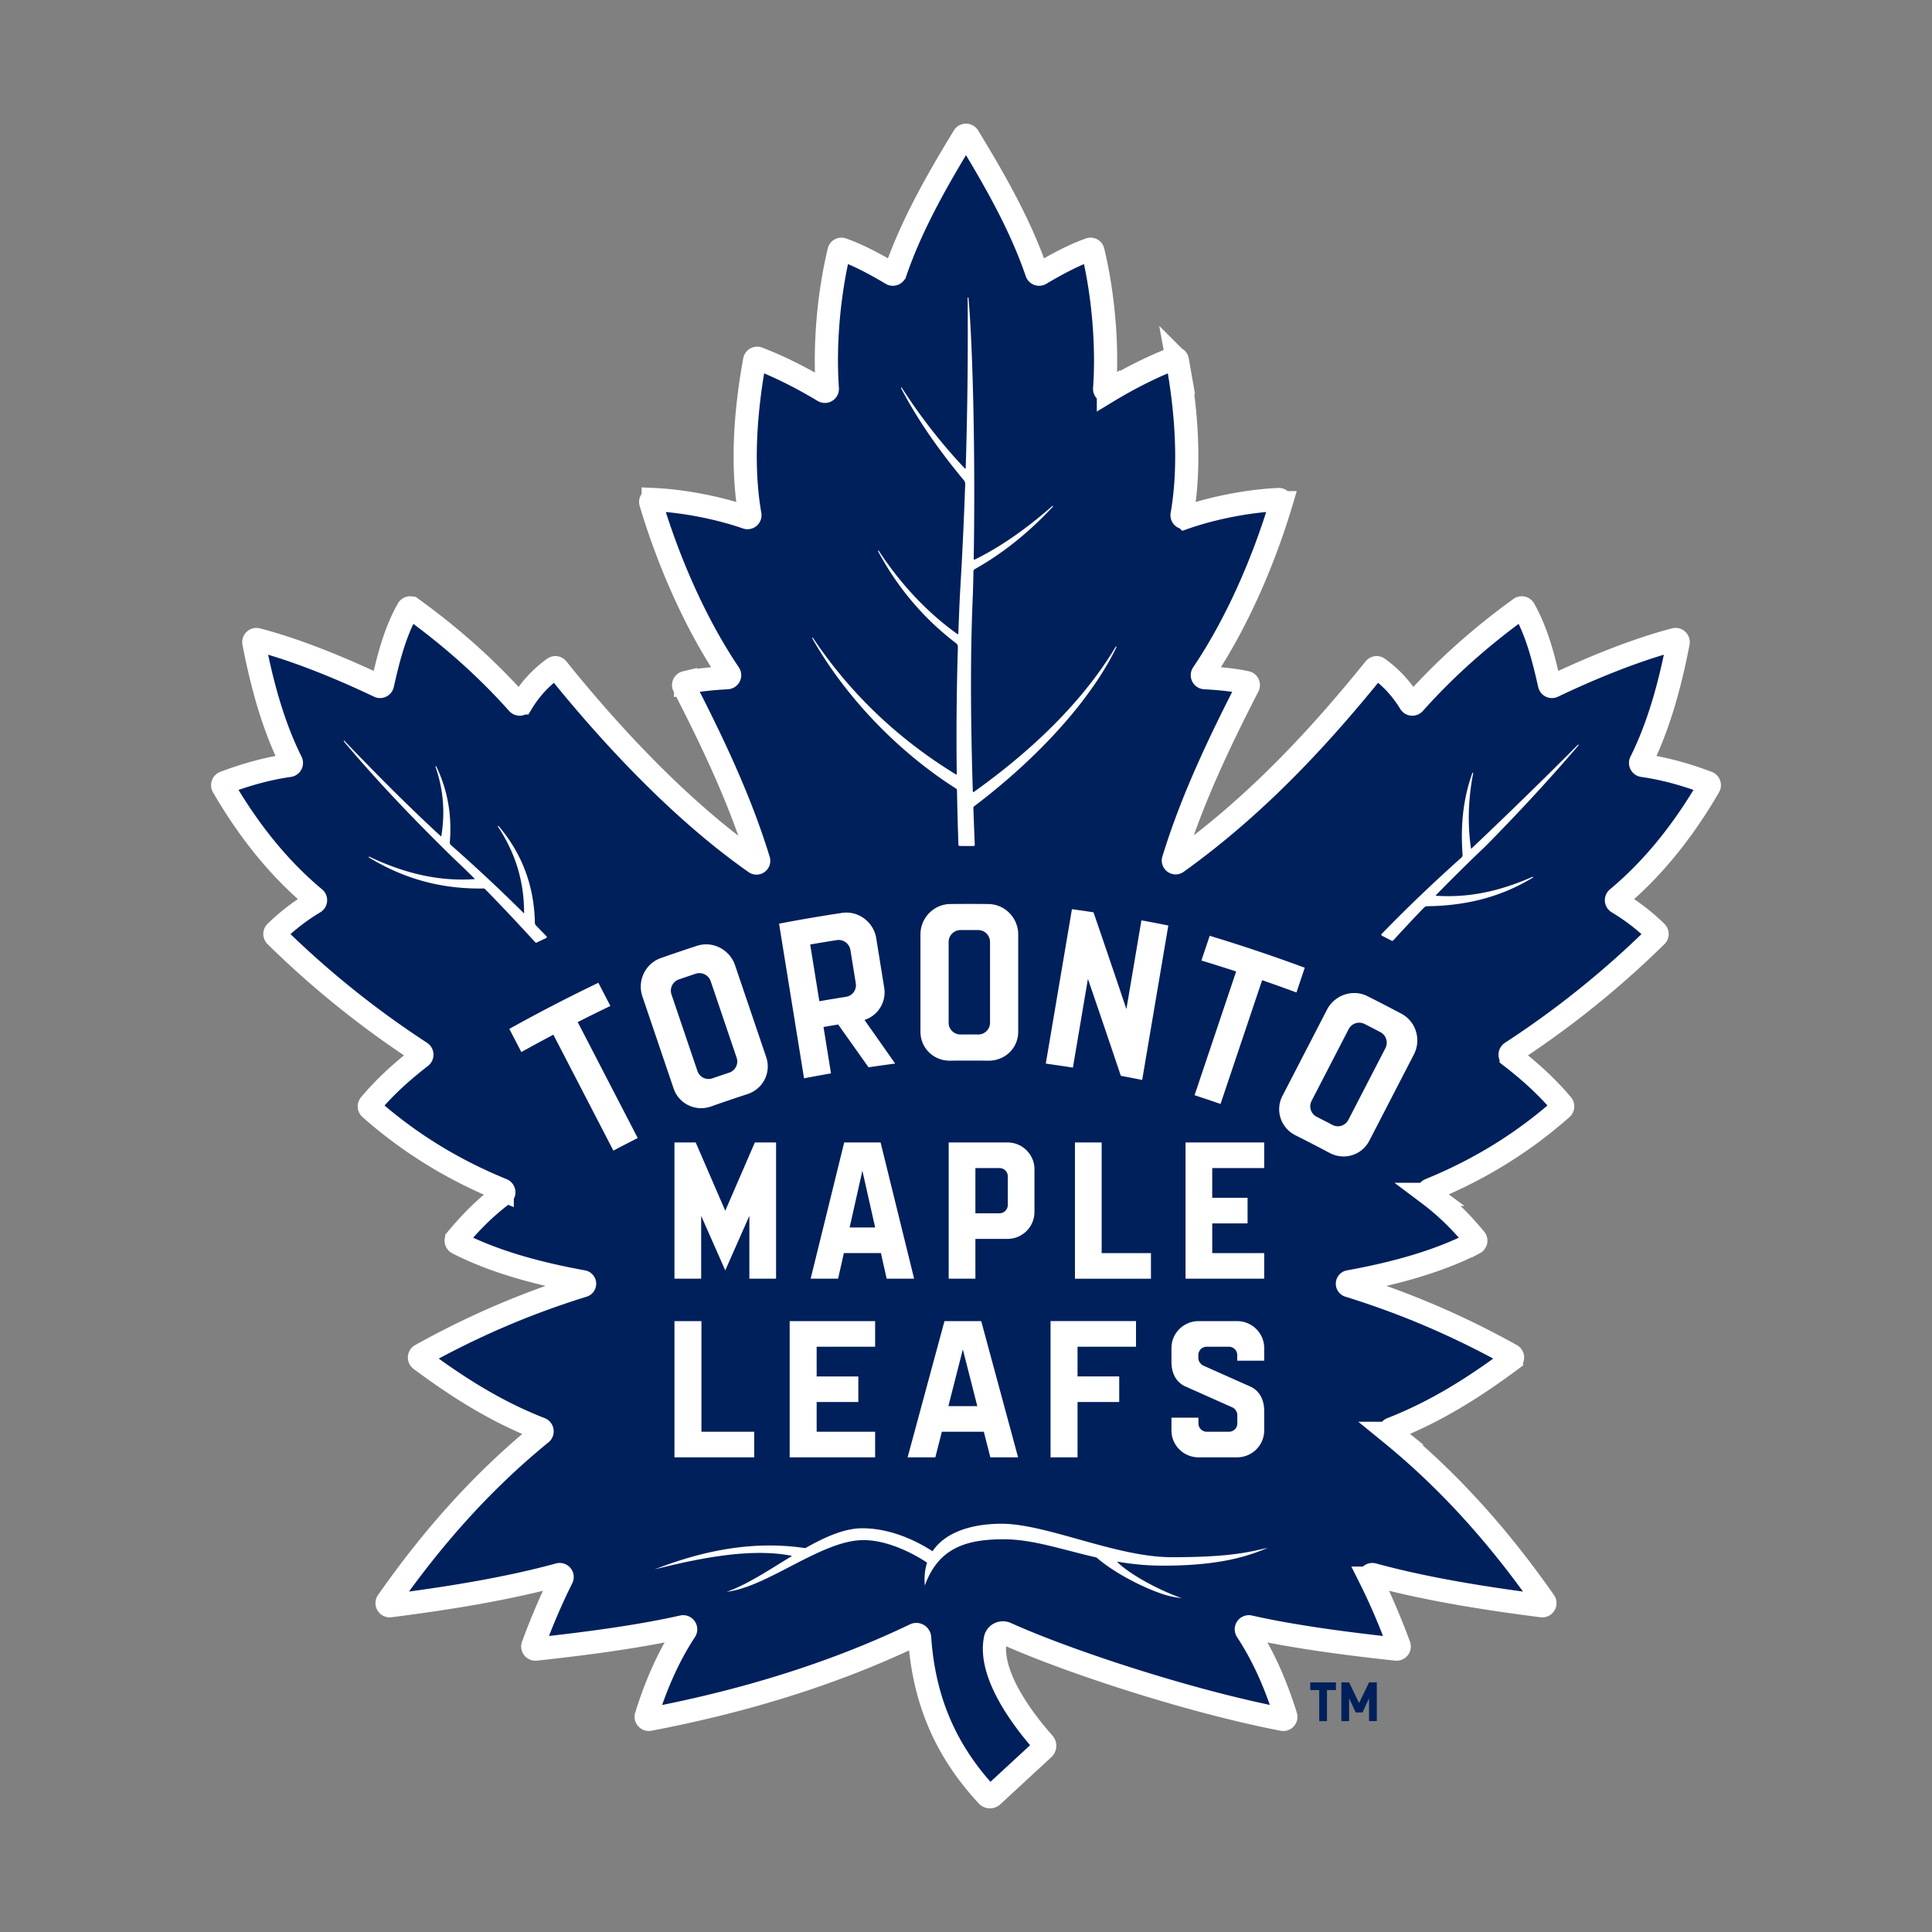
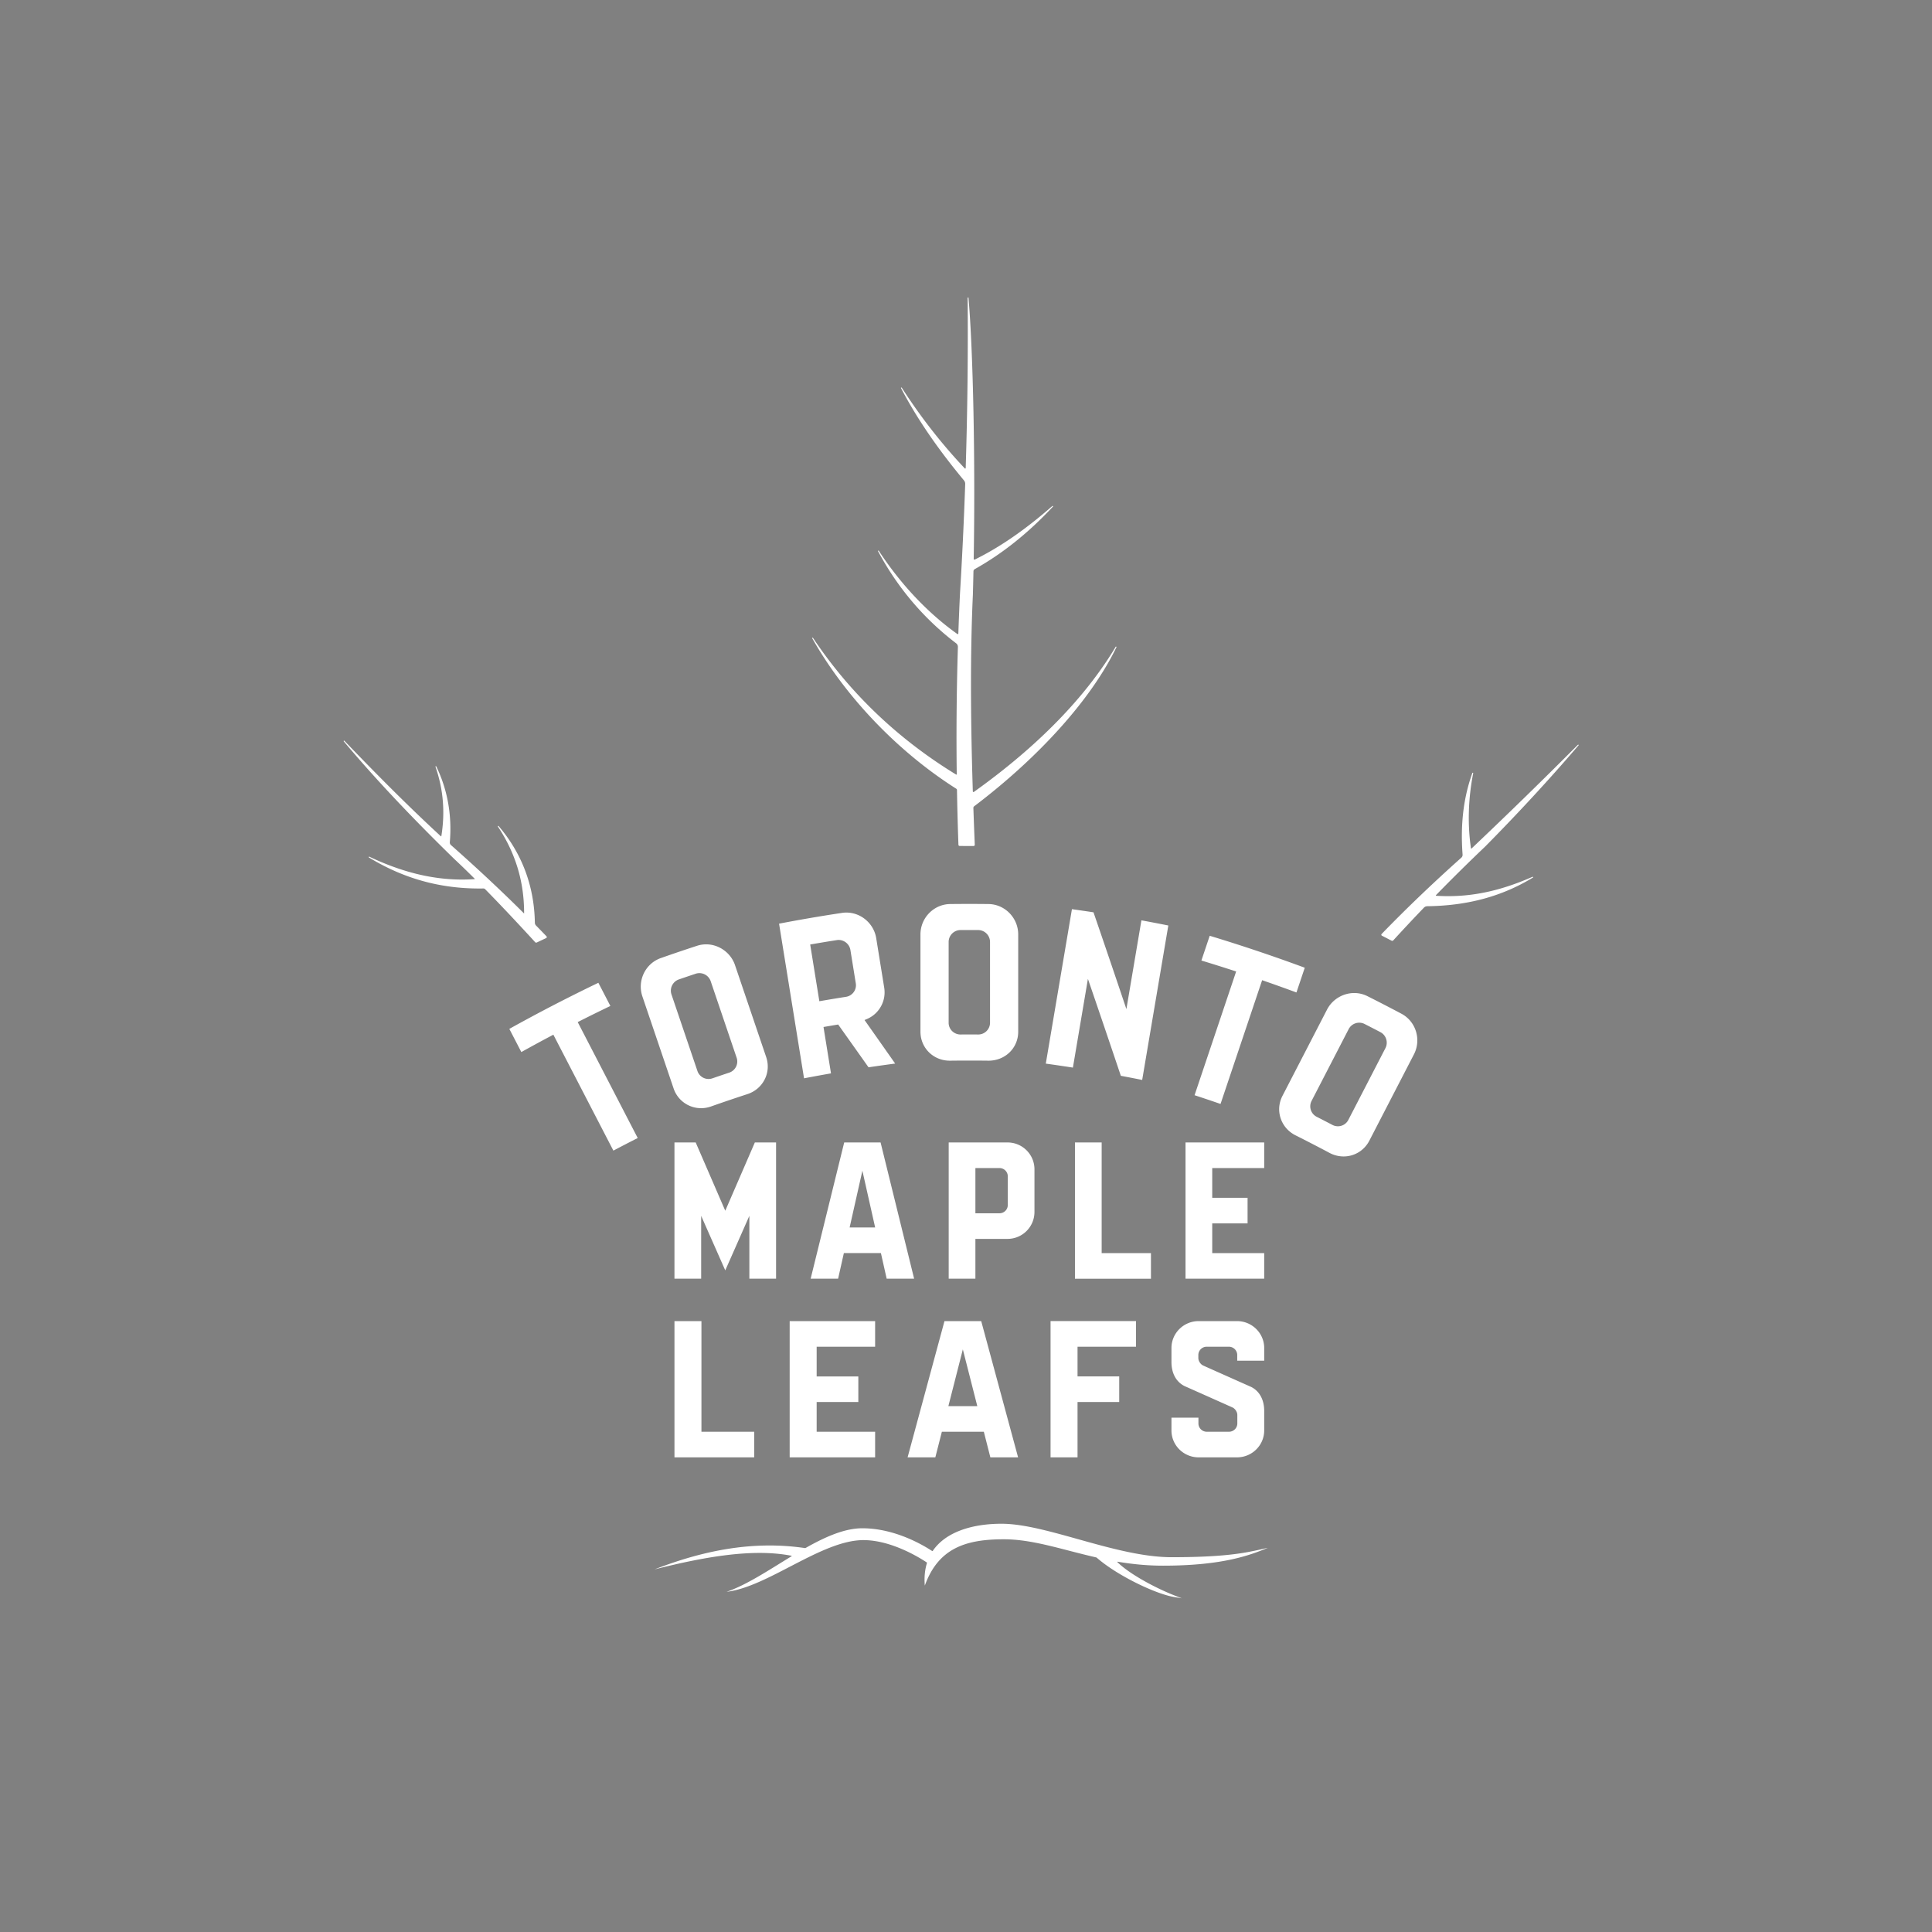
<svg xmlns="http://www.w3.org/2000/svg" width="500" height="500" viewBox="0 0 500 500">
  <rect x="0" y="0" width="500" height="500" fill="#808080" stroke="none" />
  <title>toronto-maple-leafs</title>
  <g fill="none" fill-rule="evenodd">
    <path d="M0 0h500v500H0z" />
    <g fill-rule="nonzero">
-       <path d="M343.424 437.389v8.031h-2.009v-8.031h-2.325v-1.995h6.658v1.995h-2.325zm10.883 8.031v-5.917l-1.691 3.687h-1.774l-1.691-3.687v5.918h-2.008v-10.027h2.008l2.578 5.354 2.578-5.354h2.008v10.026h-2.008v.001z" fill="#00205B" />
-       <path d="M442.285 203.55a.693.693 0 0 0-.354-.989c-5.793-2.174-11.256-3.677-16.786-4.464a.652.652 0 0 1-.496-.941c4.532-9.087 7.464-19.526 9.65-30.838.094-.487-.35-.917-.829-.792-10.188 2.646-21.851 7.437-31.553 12.072a.635.635 0 0 1-.898-.435c-1.426-6.283-3.12-13.371-6.6-19.513a.686.686 0 0 0-.994-.21c-10.266 7.428-19.439 15.595-27.429 24.563a.658.658 0 0 1-1.06-.103c-2.059-3.399-4.742-6.438-8.281-8.984a.655.655 0 0 0-.89.119c-13.181 16.301-29.77 34.818-51.178 50.151-.444.318-1.053-.115-.894-.638 4.86-15.897 12.178-31.045 19.31-44.956a.651.651 0 0 0-.429-.935c-3.002-.68-7.005-1.062-10.8-1.276a.64.64 0 0 1-.496-1.003c9.023-13.379 15.922-29.652 20.295-44.284a.635.635 0 0 0-.634-.817c-7.542.337-16.65 2.034-24.191 4.649a.624.624 0 0 1-.825-.704c2.204-12.642 1.183-26.82-1.227-39.959a.655.655 0 0 0-.872-.5c-5.322 2.005-11.42 5.075-16.968 8.427a.642.642 0 0 1-.978-.598c.835-11.886-.482-25.023-3.029-35.606a.624.624 0 0 0-.81-.447c-3.874 1.347-8.428 3.732-12.775 6.326a.653.653 0 0 1-.958-.352c-4.091-11.975-10.656-23.621-17.73-35.191a.679.679 0 0 0-1.156 0c-7.075 11.569-13.639 23.216-17.73 35.191a.653.653 0 0 1-.958.352c-4.347-2.595-8.902-4.979-12.775-6.326a.625.625 0 0 0-.81.447c-2.548 10.582-3.864 23.72-3.029 35.605a.642.642 0 0 1-.978.598c-5.548-3.351-11.645-6.421-16.968-8.426a.655.655 0 0 0-.872.5c-2.41 13.138-3.432 27.316-1.227 39.959a.625.625 0 0 1-.825.704c-7.541-2.615-16.648-4.313-24.191-4.649a.635.635 0 0 0-.634.817c4.373 14.632 11.272 30.905 20.295 44.284a.64.64 0 0 1-.496 1.003c-3.794.215-7.798.596-10.8 1.277a.652.652 0 0 0-.43.934c7.146 13.934 14.474 29.108 19.334 45.034.154.505-.424.93-.857.628-18.965-13.26-37.164-32.713-51.237-50.216a.654.654 0 0 0-.89-.121c-3.539 2.546-6.221 5.585-8.28 8.983a.657.657 0 0 1-1.06.103c-7.99-8.969-17.164-17.136-27.43-24.563a.685.685 0 0 0-.992.21c-3.48 6.142-5.174 13.231-6.601 19.513a.635.635 0 0 1-.897.434c-9.702-4.635-21.364-9.425-31.553-12.072-.48-.124-.924.306-.829.792 2.187 11.312 5.119 21.751 9.651 30.838a.652.652 0 0 1-.497.942c-5.529.786-10.993 2.289-16.785 4.463a.693.693 0 0 0-.354.99c6.811 11.714 14.671 21.377 23.716 28.919a.651.651 0 0 1-.088 1.064 53.992 53.992 0 0 0-9.999 7.696.681.681 0 0 0 .001.97 241.425 241.425 0 0 0 37.532 30.185.679.679 0 0 1 .041 1.109c-5.003 3.871-9.41 7.888-13.191 12.408a.682.682 0 0 0 .073.944c9.837 8.706 21.1 15.759 34.175 21.096a.672.672 0 0 1 .146 1.164c-4.651 3.496-8.431 7.363-11.909 11.548a.678.678 0 0 0 .206 1.034c9.344 4.802 20.685 7.906 32.449 10.035.535.097.577.836.058.997-15.022 4.649-28.82 10.655-42.029 18.01a.68.68 0 0 0-.074 1.136c9.682 7.192 19.556 13.46 31.046 17.94a.667.667 0 0 1 .182 1.143c-15.702 12.799-28.542 27.532-39.757 43.559-.336.479.066 1.136.647 1.062 16.003-2.036 30.895-4.536 43.726-8.053a.641.641 0 0 1 .746.911c-2.749 5.486-5.227 11.324-7.489 17.449-.175.473.217.97.718.916 14.429-1.564 27.544-3.396 38.007-5.769.586-.133 1.023.51.694 1.012-4.426 6.743-7.563 14.04-10.083 22.056-.154.488.278.969.78.874 25.296-4.831 48.315-12.069 68.736-21.87.551-.265 1.183.115 1.224.725 1.23 18.138 8.105 30.751 17.517 40.886.349.376.939.394 1.316.047l13.215-12.199c.401-.37.438-.987.079-1.397-2.614-2.989-14.641-16.638-12.513-27.016.253-1.236 1.625-1.897 2.775-1.377 15.236 6.893 46.814 17.419 71.609 22.206.489.095.901-.377.752-.853-2.521-8.027-5.66-15.332-10.091-22.082-.329-.503.108-1.146.694-1.012 10.463 2.373 23.578 4.205 38.007 5.769.501.054.892-.443.718-.916-2.262-6.125-4.74-11.963-7.489-17.449a.641.641 0 0 1 .745-.911c12.832 3.517 27.723 6.018 43.726 8.053.581.074.983-.582.647-1.062-11.214-16.026-24.054-30.759-39.756-43.559a.667.667 0 0 1 .182-1.142c11.49-4.479 21.363-10.748 31.046-17.94a.679.679 0 0 0-.074-1.136c-13.209-7.355-27.007-13.362-42.029-18.01-.52-.161-.477-.9.058-.997 11.763-2.129 23.104-5.234 32.448-10.035a.678.678 0 0 0 .206-1.034c-3.478-4.186-7.258-8.052-11.909-11.548a.672.672 0 0 1 .147-1.164c13.075-5.337 24.338-12.39 34.175-21.097.274-.241.306-.664.072-.943-3.78-4.52-8.187-8.538-13.191-12.408a.679.679 0 0 1 .041-1.109 241.43 241.43 0 0 0 37.533-30.185c.269-.265.272-.706 0-.969a53.993 53.993 0 0 0-9.999-7.696.651.651 0 0 1-.088-1.065c9.046-7.542 16.906-17.205 23.716-28.919z" stroke="#FFF" stroke-width="6" fill="#00205B" />
      <path d="M247.477 204.12a.401.401 0 0 1 .188.335c.09 5.031.215 9.667.378 14.175a.318.318 0 0 0 .316.306l3.586.016h.003a.324.324 0 0 0 .323-.338c-.131-3.165-.254-6.366-.363-9.514a.528.528 0 0 1 .21-.438c17.003-12.877 30.435-27.909 36.851-41.245l-.187-.101c-7.886 13.193-20.25 25.856-36.751 37.639-.098.065-.262.012-.266-.132-.636-20.195-.632-36.843.014-50.9.055-1.895.104-3.881.151-6.074a.651.651 0 0 1 .332-.553c7.264-4.08 13.902-9.392 20.294-16.242l-.148-.152c-7.037 6.159-13.624 10.71-20.14 13.913a.194.194 0 0 1-.221-.038.189.189 0 0 1-.054-.137c.437-24.917-.146-53.995-1.355-67.64l-.212.01a1119.121 1119.121 0 0 1-.504 44.135.13.13 0 0 1-.133.125s-.061-.007-.092-.041c-5.991-6.328-11.498-13.383-16.368-20.968l-.183.106c4.031 7.751 9.372 15.589 16.328 23.962.217.262.332.593.319.933a1077.53 1077.53 0 0 1-1.343 28.25c-.155 3.139-.292 6.459-.433 10.45-.005.136-.157.188-.247.126-7.662-5.441-14.711-12.915-20.386-21.615l-.183.108c5.033 9.453 11.844 17.497 20.248 23.908.295.226.465.579.454.948a763.141 763.141 0 0 0-.299 32.94.097.097 0 0 1-.027.069.102.102 0 0 1-.119.016c-15.077-9.203-27.563-21.131-37.111-35.453l-.18.111c8.582 15.186 22.183 29.402 37.313 39.002zm-108.72 39.836a.328.328 0 0 0 .141-.031l2.451-1.158a.279.279 0 0 0 .156-.204.279.279 0 0 0-.073-.246 349.159 349.159 0 0 0-2.706-2.791 1.07 1.07 0 0 1-.304-.734c-.166-9.513-3.341-17.95-9.436-25.077l-.17.128c4.603 6.931 6.836 14.299 6.824 22.524 0 .018-.018.023-.035.016-5.832-5.812-12.191-11.759-18.898-17.68a.886.886 0 0 1-.294-.737c.59-7.014-.6-13.638-3.539-19.689l-.196.082c2.05 5.879 2.553 11.784 1.538 18.05l-.103.037c-7.419-6.827-15.611-14.937-25.041-24.789l-.158.142c7.929 9.451 17.292 19.422 28.628 30.483a207.876 207.876 0 0 1 5.39 5.223 44.99 44.99 0 0 1-3.346.123c-7.787.001-15.666-1.947-24.085-5.954l-.101.186c8.9 5.441 18.274 8.085 28.659 8.085.349 0 .7-.003 1.062-.009.161 0 .312.062.422.174 3.763 3.828 8.005 8.322 12.967 13.737a.334.334 0 0 0 .247.109zm245.587-24.851c8.606-8.701 16.761-17.543 24.237-26.278l-.156-.144c-8.858 8.903-17.883 17.705-27.589 26.909a.087.087 0 0 1-.061.024c-.037 0-.082-.023-.088-.073-.919-6.182-.715-12.929.59-19.513l-.204-.057c-2.314 6.389-3.15 13.323-2.556 21.198.022.296-.097.591-.318.789-7.361 6.569-14.304 13.216-20.638 19.759a.274.274 0 0 0 .073.435l2.495 1.286a.387.387 0 0 0 .461-.083 452.679 452.679 0 0 1 7.924-8.458 1.228 1.228 0 0 1 .867-.372c10.442-.124 19.407-2.562 27.406-7.454l-.099-.188c-7.785 3.437-14.749 5.038-21.916 5.038a49.298 49.298 0 0 1-3.093-.099.09.09 0 0 1-.079-.059.084.084 0 0 1 .017-.092 477.983 477.983 0 0 1 12.727-12.568zm-125.155 175.239c-7.381 0-14.389 2.024-17.784 7.013-.039.058-.111.079-.17.04-2.224-1.451-9.546-5.883-18.077-5.883-4.59 0-9.595 2.228-14.648 5.087a.318.318 0 0 1-.2.038c-13.436-1.98-26.317.623-38.92 5.521 13.168-3.333 25.579-5.459 35.449-3.53.06.012.073.092.02.123-5.854 3.558-11.653 7.45-16.831 9.207 10.683-1.238 24.618-13.381 35.425-13.381 7.204 0 14.461 4.493 16.375 5.769.061.041.082.111.06.182-.526 1.696-.734 3.628-.548 5.824 3.52-9.743 10.661-11.99 20.445-11.99 7.524 0 15.06 2.679 23.858 4.681.083.018.16.057.224.113 5.375 4.677 15.25 9.354 19.962 10.143l2.023.34-1.91-.747c-4.035-1.576-11.184-5.134-14.773-8.626-.044-.042-.004-.114.056-.104 3.663.619 7.558 1.029 11.762 1.029 15.659 0 22.708-2.796 27.138-4.616-4.708.999-9.19 2.426-24.915 2.426-14.332 0-32.343-8.659-44.02-8.659zM149.988 264.274a434.536 434.536 0 0 1 7.978-3.932l-3.107-5.998a431.627 431.627 0 0 0-23.044 11.93l3.105 5.998a440.898 440.898 0 0 1 7.815-4.244l.475-.251 15.533 30.003a434.082 434.082 0 0 1 6.299-3.261l-15.533-30.003.479-.242-.001.001zm31.446 22.521c.874 0 1.743-.149 2.584-.446 3.123-1.101 6.26-2.165 9.409-3.192 1.976-.645 3.567-2.004 4.481-3.827.897-1.792 1.032-3.835.381-5.755l-8.08-23.824c-1.069-3.154-4.136-5.356-7.458-5.356a7.587 7.587 0 0 0-2.355.375 422.116 422.116 0 0 0-9.386 3.183c-4.003 1.409-6.138 5.86-4.759 9.923l8.08 23.824c1.03 3.046 3.888 5.096 7.103 5.095zm-5.745-33.319c1.448-.5 2.897-.992 4.351-1.476 1.608-.53 3.343.335 3.888 1.938l6.713 19.799a3.018 3.018 0 0 1-.155 2.327 3.038 3.038 0 0 1-1.77 1.536 379.115 379.115 0 0 0-4.342 1.472 3.059 3.059 0 0 1-.999.168h-.001a3.04 3.04 0 0 1-2.879-2.063l-6.713-19.799c-.544-1.602.311-3.352 1.907-3.902zm80.142 21.028c4.347 0 7.681-3.301 7.681-7.513v-25.157c.001-4.289-3.45-7.819-7.694-7.869a415.562 415.562 0 0 0-9.91 0c-4.244.048-7.695 3.578-7.695 7.869v25.157c0 4.213 3.333 7.514 7.587 7.514.816-.005 4.596-.064 10.031-.001zM245.507 243.781c-.001-1.691 1.372-3.075 3.058-3.084a431.847 431.847 0 0 1 4.596 0c1.686.01 3.058 1.394 3.058 3.084v20.907c-.005 1.68-1.369 3.04-3.049 3.04a421.801 421.801 0 0 0-4.598 0c-1.697 0-3.065-1.364-3.065-3.04v-20.907zm-1.758 126.754h10.866l1.689 6.627h7.177l-9.544-35.261h-9.508l-9.544 35.261h7.177l1.689-6.627v.001zm5.433-21.319l3.744 14.692h-7.489l3.745-14.692zm18.537-35.563v-11.027c0-3.848-3.121-6.959-6.97-6.959h-15.227v35.26h6.912v-10.305h8.315c3.849 0 6.969-3.12 6.969-6.969l.001-.001zm-6.904-1.8c0 1.183-.959 2.142-2.142 2.142h-6.239v-11.702h6.239c1.183 0 2.142.959 2.142 2.142v7.417zm-86.263 30.048v35.26h20.64v-6.627h-13.659v-28.633h-6.981zm26.296-46.234h-5.494l-7.655 17.673-7.654-17.673h-5.495v35.26h6.912v-16.269l6.236 14.115 6.237-14.114v16.267h6.912v-35.259zm14.213-17.877l-1.938-12.003.519-.09a375.924 375.924 0 0 1 2.949-.499l.327-.054.192.27a5008.386 5008.386 0 0 1 7.665 10.805 406.689 406.689 0 0 1 6.894-.969 4518.223 4518.223 0 0 0-7.547-10.727l-.38-.539.606-.257c3.183-1.344 5.036-4.689 4.487-8.1l-2.074-12.844c-.61-3.769-3.926-6.612-7.715-6.612-.378 0-.761.029-1.137.086a403.779 403.779 0 0 0-16.288 2.79l6.463 40.021a416.837 416.837 0 0 1 6.977-1.279zm-4.867-33.443a399.037 399.037 0 0 1 6.38-1.051c1.669-.262 3.245.922 3.509 2.553l1.395 8.64a3.013 3.013 0 0 1-.539 2.269 3.029 3.029 0 0 1-1.999 1.22c-2.124.332-4.245.682-6.364 1.048l-.53.091-2.37-14.68.518-.09zm19.277 86.58h7.105l-8.683-35.26h-9.414l-8.683 35.26h7.105l1.491-6.627h9.588l1.491 6.627zm-9.589-13.253l3.304-14.692 3.304 14.692h-6.609zm74.115 30.854v-6.627h-22.113v35.261h6.982V362.844h10.786v-6.626h-10.786v-7.69h15.132zm-16.581-113.233l-6.765 39.971c2.323.321 4.678.667 7.016 1.03l3.885-22.961.679 1.98a4006.88 4006.88 0 0 1 7.84 23.103 419.024 419.024 0 0 1 5.525 1.069l6.764-39.97a417.776 417.776 0 0 0-6.963-1.335l-3.887 22.971-.675-2.006a3928.936 3928.936 0 0 0-7.839-23.042 428.662 428.662 0 0 0-5.578-.81zm32.796 141.867h9.924c3.887 0 7.039-3.12 7.039-6.969v-5.048c0-2.616-1.014-5.011-3.366-6.203 0 0-12.353-5.496-12.521-5.587-.589-.317-1.159-1.103-1.159-1.9v-.778c0-1.186.971-2.147 2.169-2.147h5.73c1.196 0 2.166.96 2.166 2.144v1.472h6.982v-3.275c0-3.849-3.152-6.969-7.039-6.969h-9.924c-3.888 0-7.039 3.12-7.039 6.969v3.633c0 2.615 1.014 5.011 3.366 6.203 0 0 12.353 5.497 12.521 5.588.588.317 1.159 1.103 1.159 1.901v2.194c0 1.185-.971 2.146-2.169 2.146h-5.731c-1.195 0-2.165-.96-2.165-2.144v-1.494h-6.982v3.297c0 3.848 3.152 6.968 7.039 6.968zm16.962-52.861h-13.449v-7.689h9.146v-6.627h-9.147v-7.69h13.449v-6.627h-20.36v35.26h20.36l.001-6.628zm-29.308 0h-12.756v-28.633h-6.912v35.26h19.668V324.3zm18.009-38.602l10.764-32.025.508.177c2.801.971 5.592 1.971 8.373 2.999l2.152-6.402a431.737 431.737 0 0 0-24.599-8.268l-2.151 6.403a432.18 432.18 0 0 1 8.483 2.666l.511.166-10.764 32.025a433.234 433.234 0 0 1 6.723 2.26zm-89.394 62.83v-6.627h-22.114v35.261h22.114v-6.627H211.349v-7.69h10.786v-6.626h-10.786v-7.69h15.132zm136.216-86.174a416.195 416.195 0 0 0-8.807-4.549 7.55 7.55 0 0 0-3.419-.809c-2.929 0-5.688 1.675-7.027 4.268l-11.547 22.35c-.93 1.802-1.102 3.843-.484 5.749.631 1.939 2.001 3.52 3.859 4.453a414.793 414.793 0 0 1 8.826 4.56 7.756 7.756 0 0 0 3.622.911c2.809 0 5.357-1.556 6.652-4.061l11.548-22.349c1.97-3.811.524-8.531-3.223-10.523h.001zm-4.151 8.905l-9.597 18.574a3.029 3.029 0 0 1-2.7 1.644c-.489 0-.979-.12-1.417-.349a421.408 421.408 0 0 0-4.073-2.105 3.039 3.039 0 0 1-1.326-4.107l9.596-18.573c.775-1.508 2.623-2.105 4.133-1.336a422.854 422.854 0 0 1 4.082 2.11c1.494.783 2.078 2.642 1.301 4.143z" fill="#FFF" />
    </g>
  </g>
</svg>